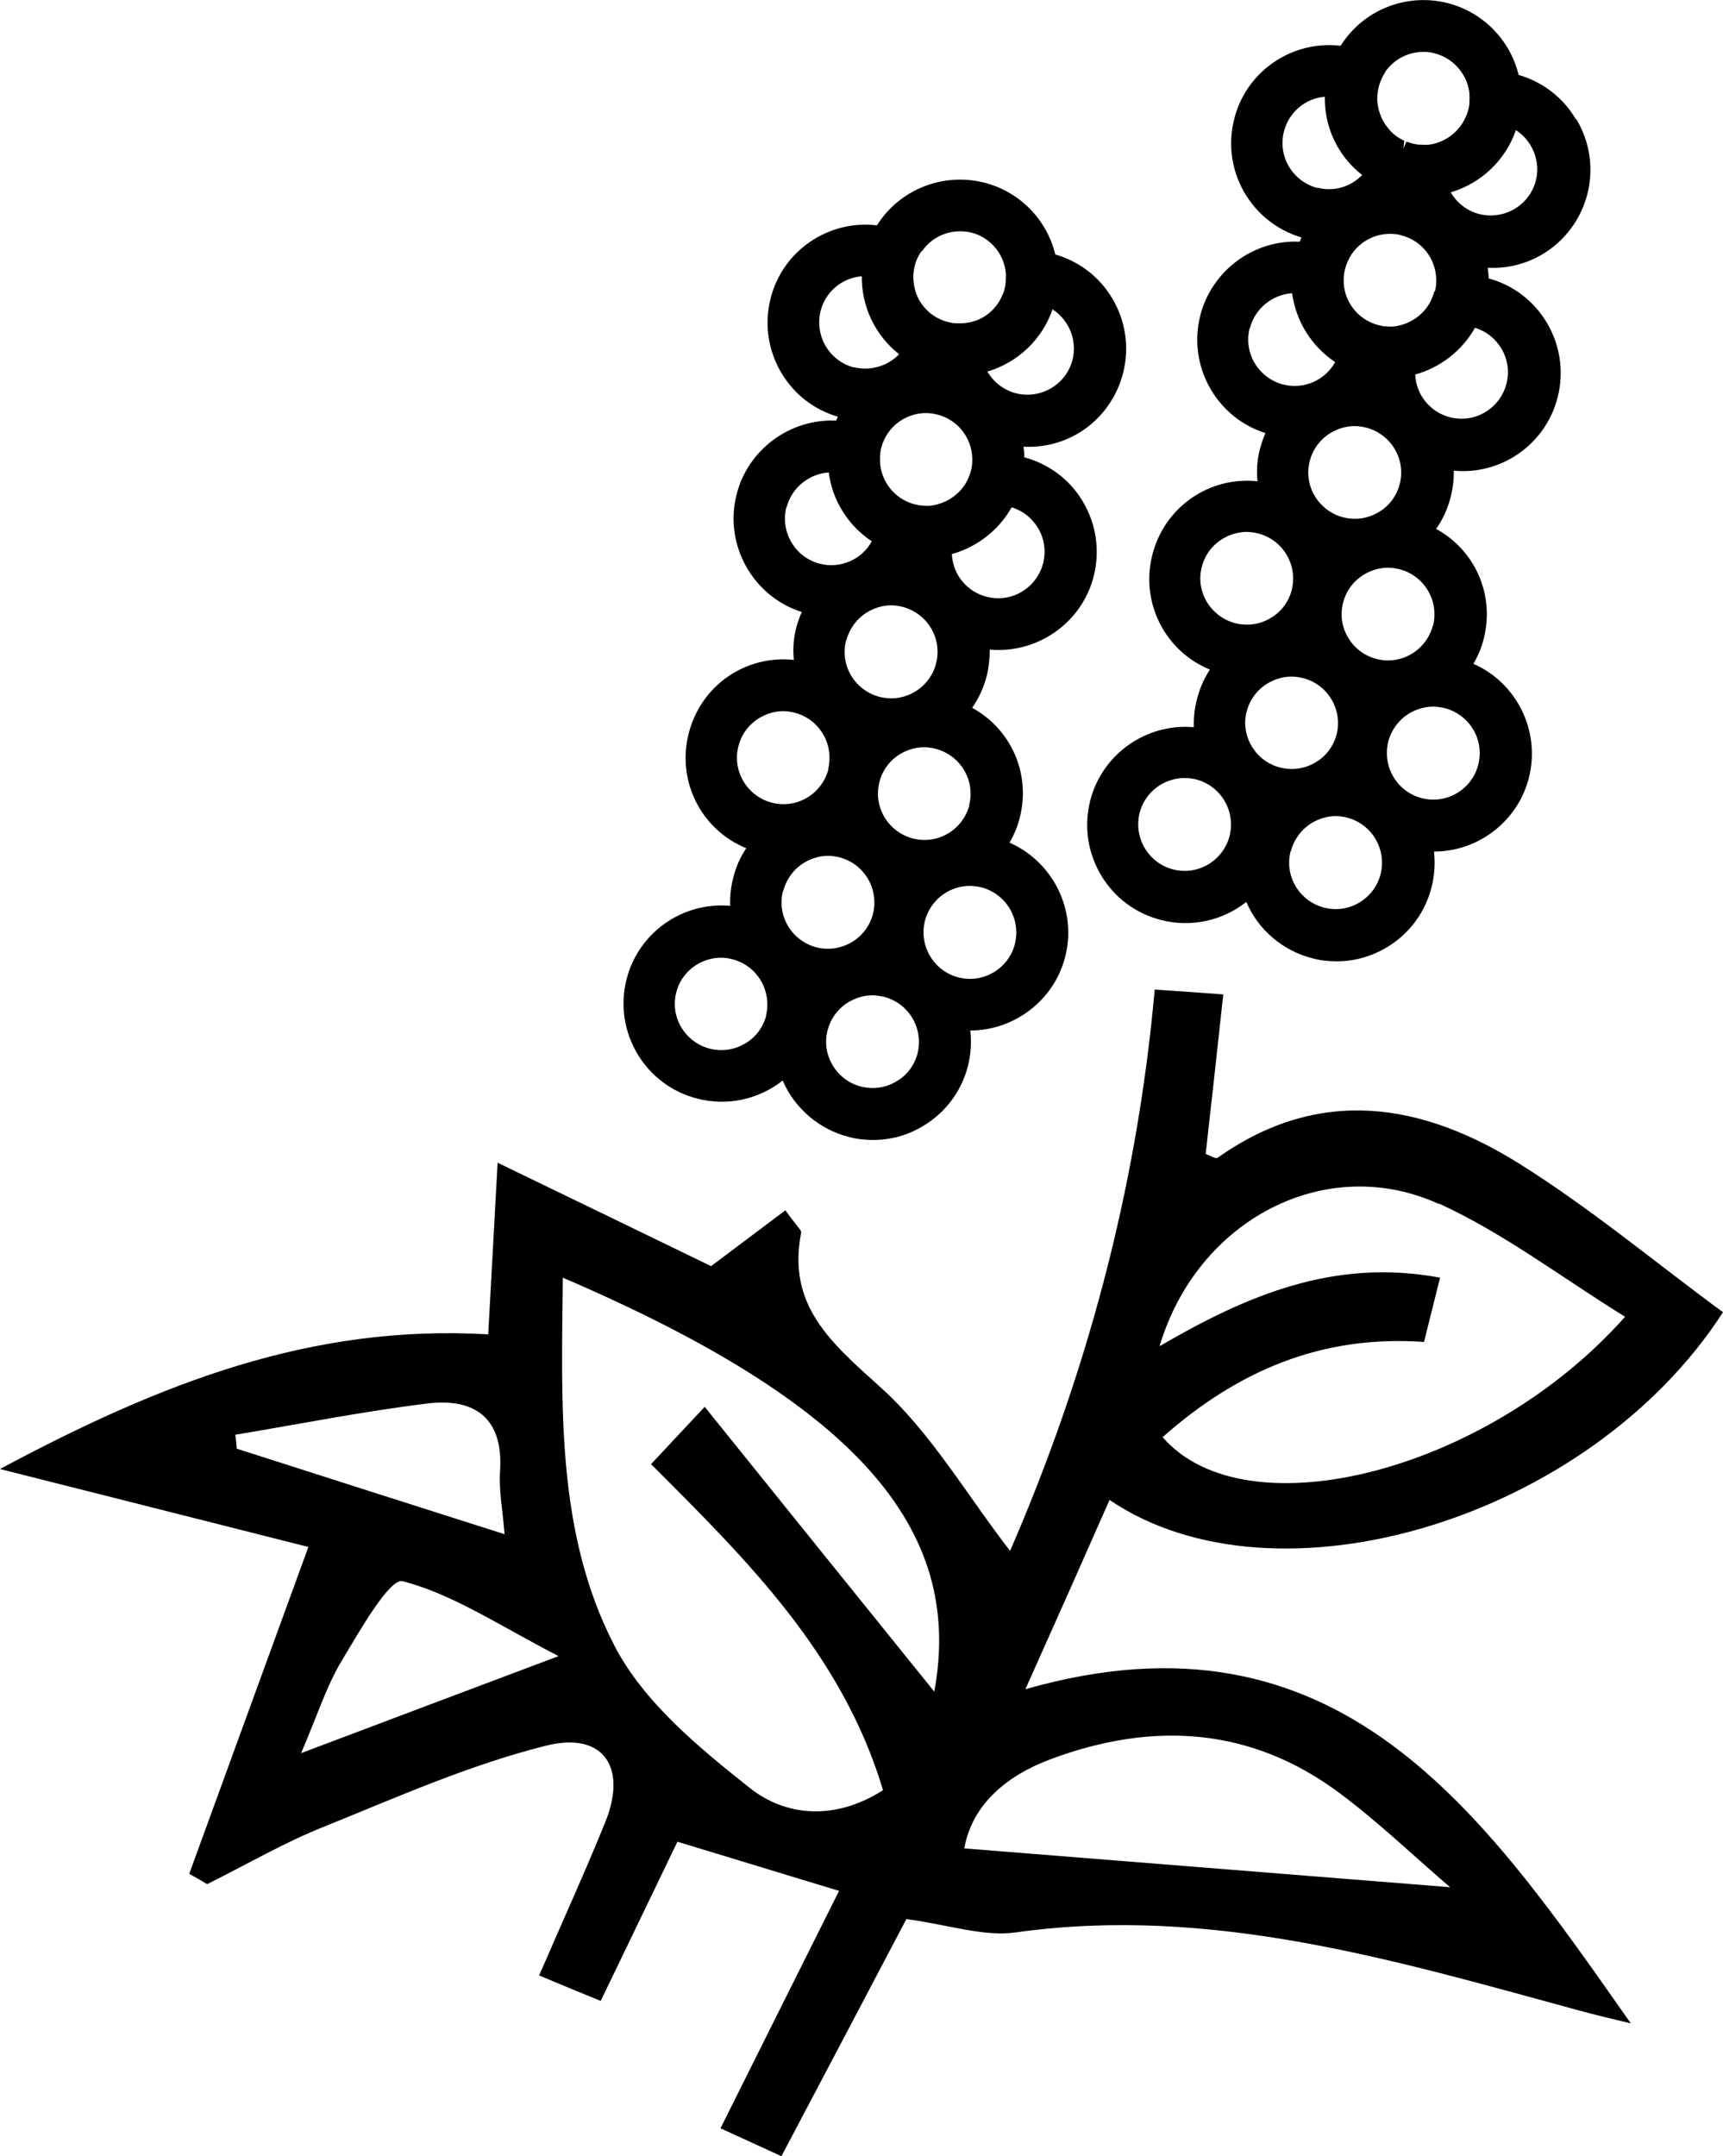
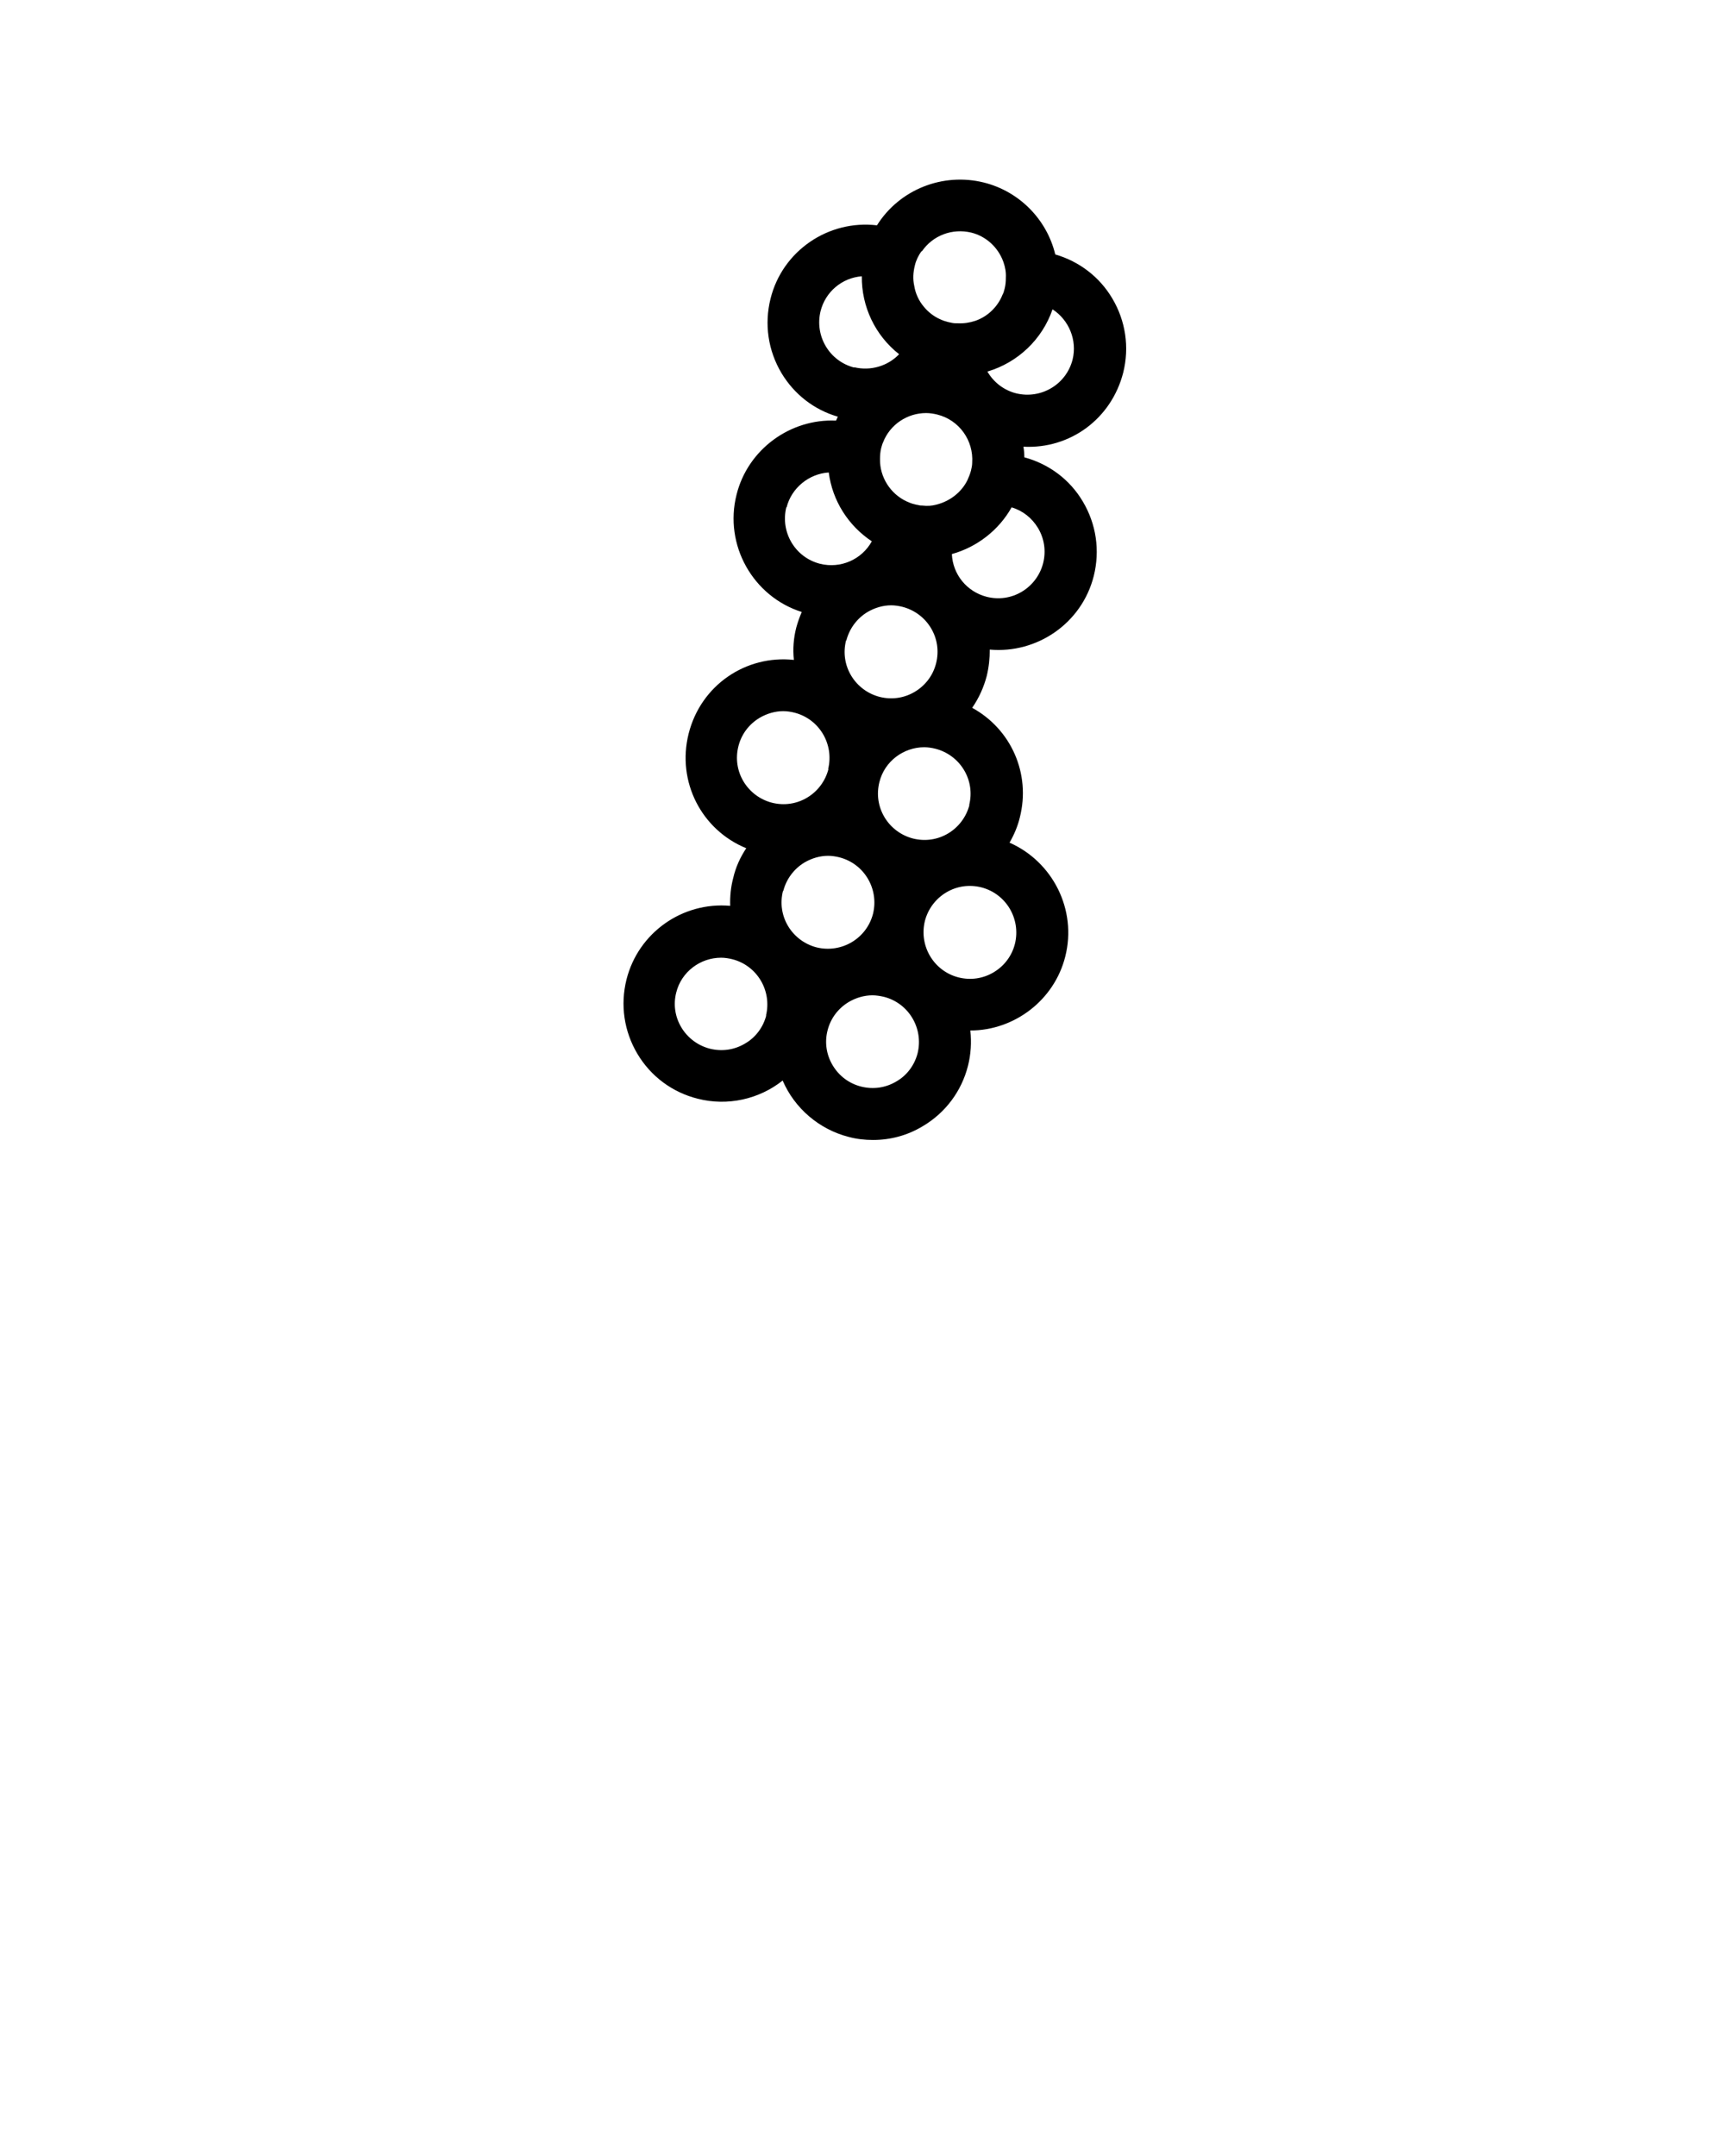
<svg xmlns="http://www.w3.org/2000/svg" id="Layer_2" viewBox="0 0 56.82 71.09">
  <defs>
    <style>.cls-1{stroke-width:0px;}</style>
  </defs>
  <g id="Layer_1-2">
    <g id="i9d0tF">
-       <path class="cls-1" d="m33.82,55.69c1-2.23,1.88-4.21,2.77-6.23,5.52,3.74,15.83.63,20.23-6.19-2.22-1.63-4.37-3.43-6.72-4.9-3.2-2-6.58-2.58-9.95-.19-.06.04-.23-.07-.39-.13.19-1.69.38-3.39.58-5.26-.84-.06-1.52-.11-2.26-.16-.6,6.7-2.31,12.84-4.77,18.51-1.44-1.86-2.62-3.92-4.3-5.42-1.61-1.45-3.06-2.68-2.59-5.07.02-.08-.13-.2-.52-.74-.8.6-1.57,1.18-2.45,1.84-2.02-.98-4.35-2.11-7.04-3.41-.12,2.14-.21,3.9-.31,5.66-5.83-.34-10.79,1.6-16.1,4.44l10.17,2.57c-1.33,3.65-2.63,7.21-3.93,10.78.2.11.4.22.59.34,1.29-.64,2.55-1.38,3.89-1.91,2.4-.97,4.8-2.04,7.3-2.66,1.89-.47,2.68.73,1.93,2.55-.67,1.65-1.41,3.27-2.17,5.03.74.31,1.32.55,2.03.84.89-1.85,1.72-3.57,2.53-5.25,1.79.54,3.47,1.06,5.33,1.62-1.26,2.52-2.55,5.1-3.91,7.83.81.37,1.38.63,2.01.92,1.47-2.79,2.86-5.42,4.12-7.82,1.4.19,2.55.59,3.61.44,6.43-.9,12.46.91,18.52,2.56.58.16,1.17.3,1.76.44-4.88-6.95-9.63-13.97-19.96-11.02Zm13.64-16c2.14.98,4.06,2.45,6.13,3.73-4.53,5.11-12.5,7.14-15.25,3.97,2.45-2.17,5.22-3.38,8.62-3.14l.53-2.12c-3.51-.65-6.38.59-9.25,2.26,1.24-4.17,5.48-6.39,9.21-4.69ZM7.81,47.78c-.01-.16-.03-.32-.05-.47,2.11-.35,4.21-.77,6.33-1.03,1.57-.19,2.52.48,2.4,2.24-.04.65.09,1.31.15,2.07-3.02-.96-5.93-1.89-8.83-2.82Zm2.12,10.03c.54-1.26.84-2.22,1.34-3.05.59-.98,1.58-2.73,2.01-2.62,1.66.43,3.18,1.46,5.14,2.47-3.14,1.18-5.58,2.1-8.49,3.2Zm19.19,1.22c-1.58,1.01-3.2.87-4.39-.07-1.68-1.33-3.5-2.83-4.46-4.68-1.94-3.74-1.75-7.94-1.71-12.15,9.54,4.1,13.26,8.19,12.25,13.65-2.43-3.01-4.94-6.12-7.57-9.39-.79.84-1.23,1.31-1.77,1.89,3.16,3.16,6.3,6.25,7.65,10.75Zm2.68,1.92c.26-1.46,1.41-2.41,2.87-2.95,3.34-1.24,6.58-1.06,9.51,1.13,1.3.97,2.47,2.1,3.64,3.1-5.37-.43-10.62-.85-16.02-1.28Z" />
-     </g>
+       </g>
    <path class="cls-1" d="m33.29,27.79c.15-.26.27-.54.34-.83.37-1.45-.29-2.92-1.57-3.62.22-.32.38-.67.48-1.05.07-.29.1-.58.1-.87,1.56.14,3.04-.87,3.43-2.43.21-.84.08-1.71-.36-2.45-.43-.73-1.12-1.24-1.93-1.46,0-.12-.01-.23-.03-.35,1.54.08,2.9-.92,3.29-2.44.21-.84.08-1.71-.36-2.45-.42-.71-1.09-1.22-1.88-1.45-.28-1.16-1.19-2.08-2.35-2.37-1.36-.34-2.79.23-3.53,1.41-1.6-.19-3.12.84-3.51,2.42-.21.84-.08,1.71.36,2.45.42.7,1.07,1.21,1.86,1.44-.02.04-.04.09-.06.13-1.51-.07-2.91.95-3.28,2.44-.42,1.66.54,3.36,2.15,3.87-.07.16-.13.33-.18.51-.09.35-.12.71-.08,1.07-1.59-.17-3.07.84-3.47,2.43s.43,3.18,1.9,3.78c-.2.3-.35.63-.43.98-.08.3-.11.61-.1.92-1.57-.14-3.03.88-3.42,2.43-.21.84-.08,1.71.36,2.45.44.74,1.15,1.27,1.99,1.48.98.25,2.02.02,2.8-.6.39.91,1.2,1.61,2.18,1.86.26.07.53.1.8.1.58,0,1.14-.15,1.65-.46.74-.44,1.27-1.15,1.48-1.98.1-.39.12-.78.08-1.17h0c1.45,0,2.77-1,3.13-2.44.39-1.54-.41-3.12-1.83-3.75Zm-8.02,5.69c-.1.39-.35.73-.7.93-.35.21-.76.27-1.16.17-.39-.1-.73-.35-.94-.7-.21-.35-.27-.76-.17-1.15.17-.69.8-1.15,1.48-1.15.12,0,.25.02.37.05.82.21,1.31,1.04,1.11,1.86Zm5.13-25.19c.36-.53,1.01-.77,1.63-.62.49.12.89.49,1.06.97.06.17.09.34.08.52,0,.13-.01.24-.04.36-.02.07-.03.13-.07.2-.16.4-.49.72-.9.86-.18.06-.38.09-.57.08h-.05s-.02,0-.02,0c-.08,0-.16-.02-.25-.04-.06-.02-.12-.03-.19-.06l-.07-.03c-.21-.09-.4-.24-.54-.41-.17-.2-.28-.44-.32-.69-.05-.22-.04-.44.02-.68.04-.17.12-.33.22-.47h0Zm4,10.28c-.1.39-.35.73-.7.94-.35.21-.76.27-1.16.17-.66-.17-1.12-.74-1.15-1.41.83-.23,1.55-.79,1.97-1.54.37.11.67.35.87.68.21.35.27.76.17,1.16Zm-6.49,2.55c.1-.39.35-.73.7-.94.24-.14.51-.22.78-.22.12,0,.25.02.37.05.39.1.73.35.94.7.21.35.27.76.17,1.16s-.35.73-.7.94c-.35.21-.76.27-1.16.17-.39-.1-.73-.35-.94-.7-.21-.35-.27-.76-.17-1.16Zm4.11-5.6c-.03.11-.07.21-.12.32-.2.4-.58.69-1.02.8-.15.04-.3.05-.46.03-.05,0-.09,0-.15-.02-.03,0-.06-.01-.1-.02-.1-.02-.19-.06-.28-.1-.53-.25-.88-.8-.87-1.39,0-.13.01-.25.04-.37.02-.06.03-.12.06-.18.23-.6.81-.97,1.42-.97.12,0,.25.02.37.05.72.18,1.2.85,1.15,1.59,0,.09-.02.17-.04.26Zm-.05,11.02c-.1.39-.35.73-.7.94-.35.21-.76.27-1.16.17-.39-.1-.73-.35-.94-.7-.21-.35-.27-.76-.17-1.16.17-.69.8-1.15,1.48-1.15.12,0,.25.02.37.05.39.1.73.35.94.7.21.35.27.76.17,1.16Zm-3.8-14.42c-.82-.21-1.31-1.04-1.11-1.86.16-.64.71-1.1,1.36-1.15-.01,1,.44,1.95,1.23,2.57-.37.39-.94.56-1.48.43Zm-2.23,4.61c.16-.64.74-1.11,1.39-1.15.12.93.64,1.75,1.42,2.27-.33.6-1.03.91-1.71.74-.82-.21-1.31-1.04-1.11-1.86Zm1.38,8.63c-.1.39-.35.73-.7.94-.35.21-.76.27-1.16.17-.39-.1-.73-.35-.94-.7-.21-.35-.27-.76-.17-1.16s.35-.73.7-.94c.24-.14.51-.22.78-.22.12,0,.25.02.37.05.82.21,1.31,1.04,1.11,1.86Zm-1.49,4.02c.1-.39.35-.73.7-.94.24-.14.51-.22.78-.22.12,0,.25.02.37.05.82.21,1.31,1.04,1.11,1.86-.21.82-1.04,1.31-1.86,1.11-.39-.1-.73-.35-.94-.7-.21-.35-.27-.76-.17-1.16Zm1.46,4.6c.1-.4.35-.73.7-.94.24-.14.51-.22.78-.22.12,0,.25.02.38.05.82.21,1.31,1.04,1.11,1.86-.1.39-.35.73-.7.93-.35.21-.76.27-1.16.17-.4-.1-.73-.35-.94-.7s-.27-.76-.17-1.15Zm3.21-3.61c.1-.39.35-.73.7-.94.35-.21.76-.27,1.16-.17.82.21,1.31,1.04,1.11,1.86-.1.4-.35.73-.7.94-.35.21-.76.27-1.16.17-.82-.21-1.31-1.04-1.11-1.86Zm2.07-18.12c1-.3,1.8-1.06,2.14-2.05.54.35.82,1.02.66,1.66-.21.82-1.04,1.31-1.86,1.11-.4-.1-.74-.36-.95-.72Z" />
-     <path class="cls-1" d="m51.96,3.92c-.42-.71-1.09-1.22-1.88-1.45-.28-1.16-1.19-2.08-2.35-2.37-1.36-.34-2.78.23-3.52,1.41-1.6-.19-3.12.84-3.51,2.42-.43,1.69.56,3.41,2.22,3.9-.02.05-.04.09-.06.14-1.52-.07-2.9.95-3.28,2.44-.21.84-.08,1.71.36,2.45.41.68,1.03,1.18,1.79,1.42-.07.16-.13.34-.18.52-.09.35-.12.71-.08,1.07-1.58-.17-3.07.84-3.47,2.43-.4,1.58.43,3.18,1.9,3.78-.2.3-.34.63-.43.99-.08.3-.11.61-.1.91-1.56-.14-3.03.88-3.42,2.43-.21.84-.08,1.71.36,2.45.44.74,1.15,1.27,1.99,1.48.98.25,2.02.02,2.8-.6.39.92,1.2,1.61,2.18,1.86.26.07.53.1.8.1.58,0,1.15-.16,1.65-.46.74-.44,1.27-1.15,1.48-1.99.1-.39.12-.78.08-1.17h0c1.46,0,2.77-1,3.13-2.44.39-1.54-.41-3.13-1.83-3.75.15-.26.27-.54.34-.83.37-1.45-.29-2.92-1.57-3.62.22-.31.38-.67.48-1.05.07-.29.11-.58.1-.87,1.57.15,3.04-.87,3.43-2.43.21-.84.08-1.71-.36-2.45-.43-.72-1.11-1.24-1.92-1.46,0-.12-.01-.23-.03-.35,1.52.08,2.9-.92,3.29-2.44.21-.84.08-1.71-.36-2.45Zm-11.41,23.64c-.1.39-.35.73-.7.94-.35.21-.76.27-1.16.17-.82-.21-1.31-1.04-1.11-1.86.21-.82,1.04-1.31,1.86-1.11.82.21,1.31,1.04,1.11,1.86Zm7.3-21.22c1-.3,1.8-1.06,2.14-2.05.54.35.82,1.02.66,1.66-.21.82-1.04,1.31-1.86,1.11-.4-.1-.74-.36-.95-.72Zm1.83,6.31c-.1.39-.35.73-.7.94-.35.21-.76.27-1.16.17-.66-.17-1.12-.74-1.15-1.41.83-.23,1.55-.79,1.97-1.54.37.11.67.35.87.68.21.35.27.76.17,1.16Zm-4-10.28c.29-.42.77-.66,1.26-.66.12,0,.25.01.37.05.49.12.89.49,1.07.97.06.18.09.35.08.53,0,.11,0,.23-.04.36-.02.07-.03.13-.07.2-.16.4-.49.72-.9.87-.18.07-.38.1-.57.08h-.07c-.07,0-.15-.02-.24-.04-.07-.02-.13-.04-.19-.06l-.1.23s0,0,0,0l.03-.26c-.21-.09-.4-.24-.54-.42-.16-.19-.27-.43-.32-.68-.05-.21-.04-.45.02-.69.05-.18.12-.34.22-.48h0Zm1.62,7.24c-.03.11-.07.21-.12.32-.2.4-.58.69-1.02.8-.14.04-.29.05-.46.03-.05,0-.09,0-.14-.02-.04,0-.07-.01-.1-.02-.1-.02-.19-.06-.28-.1-.53-.25-.88-.8-.87-1.39,0-.14.02-.25.05-.37.02-.06.03-.12.06-.18.23-.6.81-.97,1.42-.97.12,0,.25.01.37.05.72.18,1.2.85,1.15,1.59,0,.08-.02.17-.04.26Zm-3,7.45c-.39-.1-.73-.35-.94-.7-.21-.35-.27-.76-.17-1.15.1-.4.35-.73.7-.94.24-.14.51-.22.78-.22.13,0,.25.02.38.05h0c.39.1.73.35.94.7.21.35.27.76.17,1.16-.1.39-.35.73-.7.93-.35.21-.76.27-1.16.17Zm-.85-10.86c-.39-.1-.73-.35-.94-.7-.21-.35-.27-.76-.17-1.16.16-.64.71-1.1,1.35-1.15-.02,1,.43,1.96,1.23,2.58-.37.39-.94.56-1.47.42Zm-2.23,4.62c.16-.64.74-1.11,1.39-1.15.13.93.64,1.75,1.42,2.27-.33.6-1.03.91-1.71.74-.39-.1-.73-.35-.94-.7-.21-.35-.27-.76-.17-1.16Zm1.38,8.63c-.1.39-.35.73-.7.93-.35.21-.76.27-1.16.17-.39-.1-.73-.35-.94-.7-.21-.35-.27-.76-.17-1.15.1-.4.35-.73.7-.94.24-.14.51-.22.78-.22.13,0,.25.02.38.05.82.21,1.31,1.04,1.11,1.86Zm-1.49,4.02c.1-.4.35-.73.7-.94.24-.14.51-.22.78-.22.13,0,.25.02.38.05.82.21,1.31,1.04,1.11,1.85-.1.39-.35.73-.7.93-.35.21-.76.27-1.16.17-.4-.1-.73-.35-.94-.7-.21-.35-.27-.76-.17-1.15Zm1.46,4.6c.1-.39.35-.73.7-.94.24-.14.51-.22.78-.22.12,0,.25.02.37.05.82.21,1.31,1.04,1.11,1.86-.1.39-.35.73-.7.94-.35.21-.76.27-1.16.17-.39-.1-.73-.35-.94-.7-.21-.35-.27-.76-.17-1.16Zm3.21-3.61c.1-.39.35-.73.7-.94.24-.14.51-.22.78-.22.12,0,.25.02.38.05.39.1.73.35.94.7.21.35.27.76.17,1.16s-.35.73-.7.94c-.35.21-.76.27-1.16.17-.82-.21-1.31-1.04-1.11-1.86Zm1.47-3.83c-.21.81-1.04,1.31-1.85,1.1-.4-.1-.73-.35-.94-.7-.21-.35-.27-.76-.17-1.15.1-.4.35-.73.7-.94.24-.14.51-.22.78-.22.13,0,.25.02.38.05.82.21,1.31,1.04,1.11,1.86Z" />
  </g>
</svg>